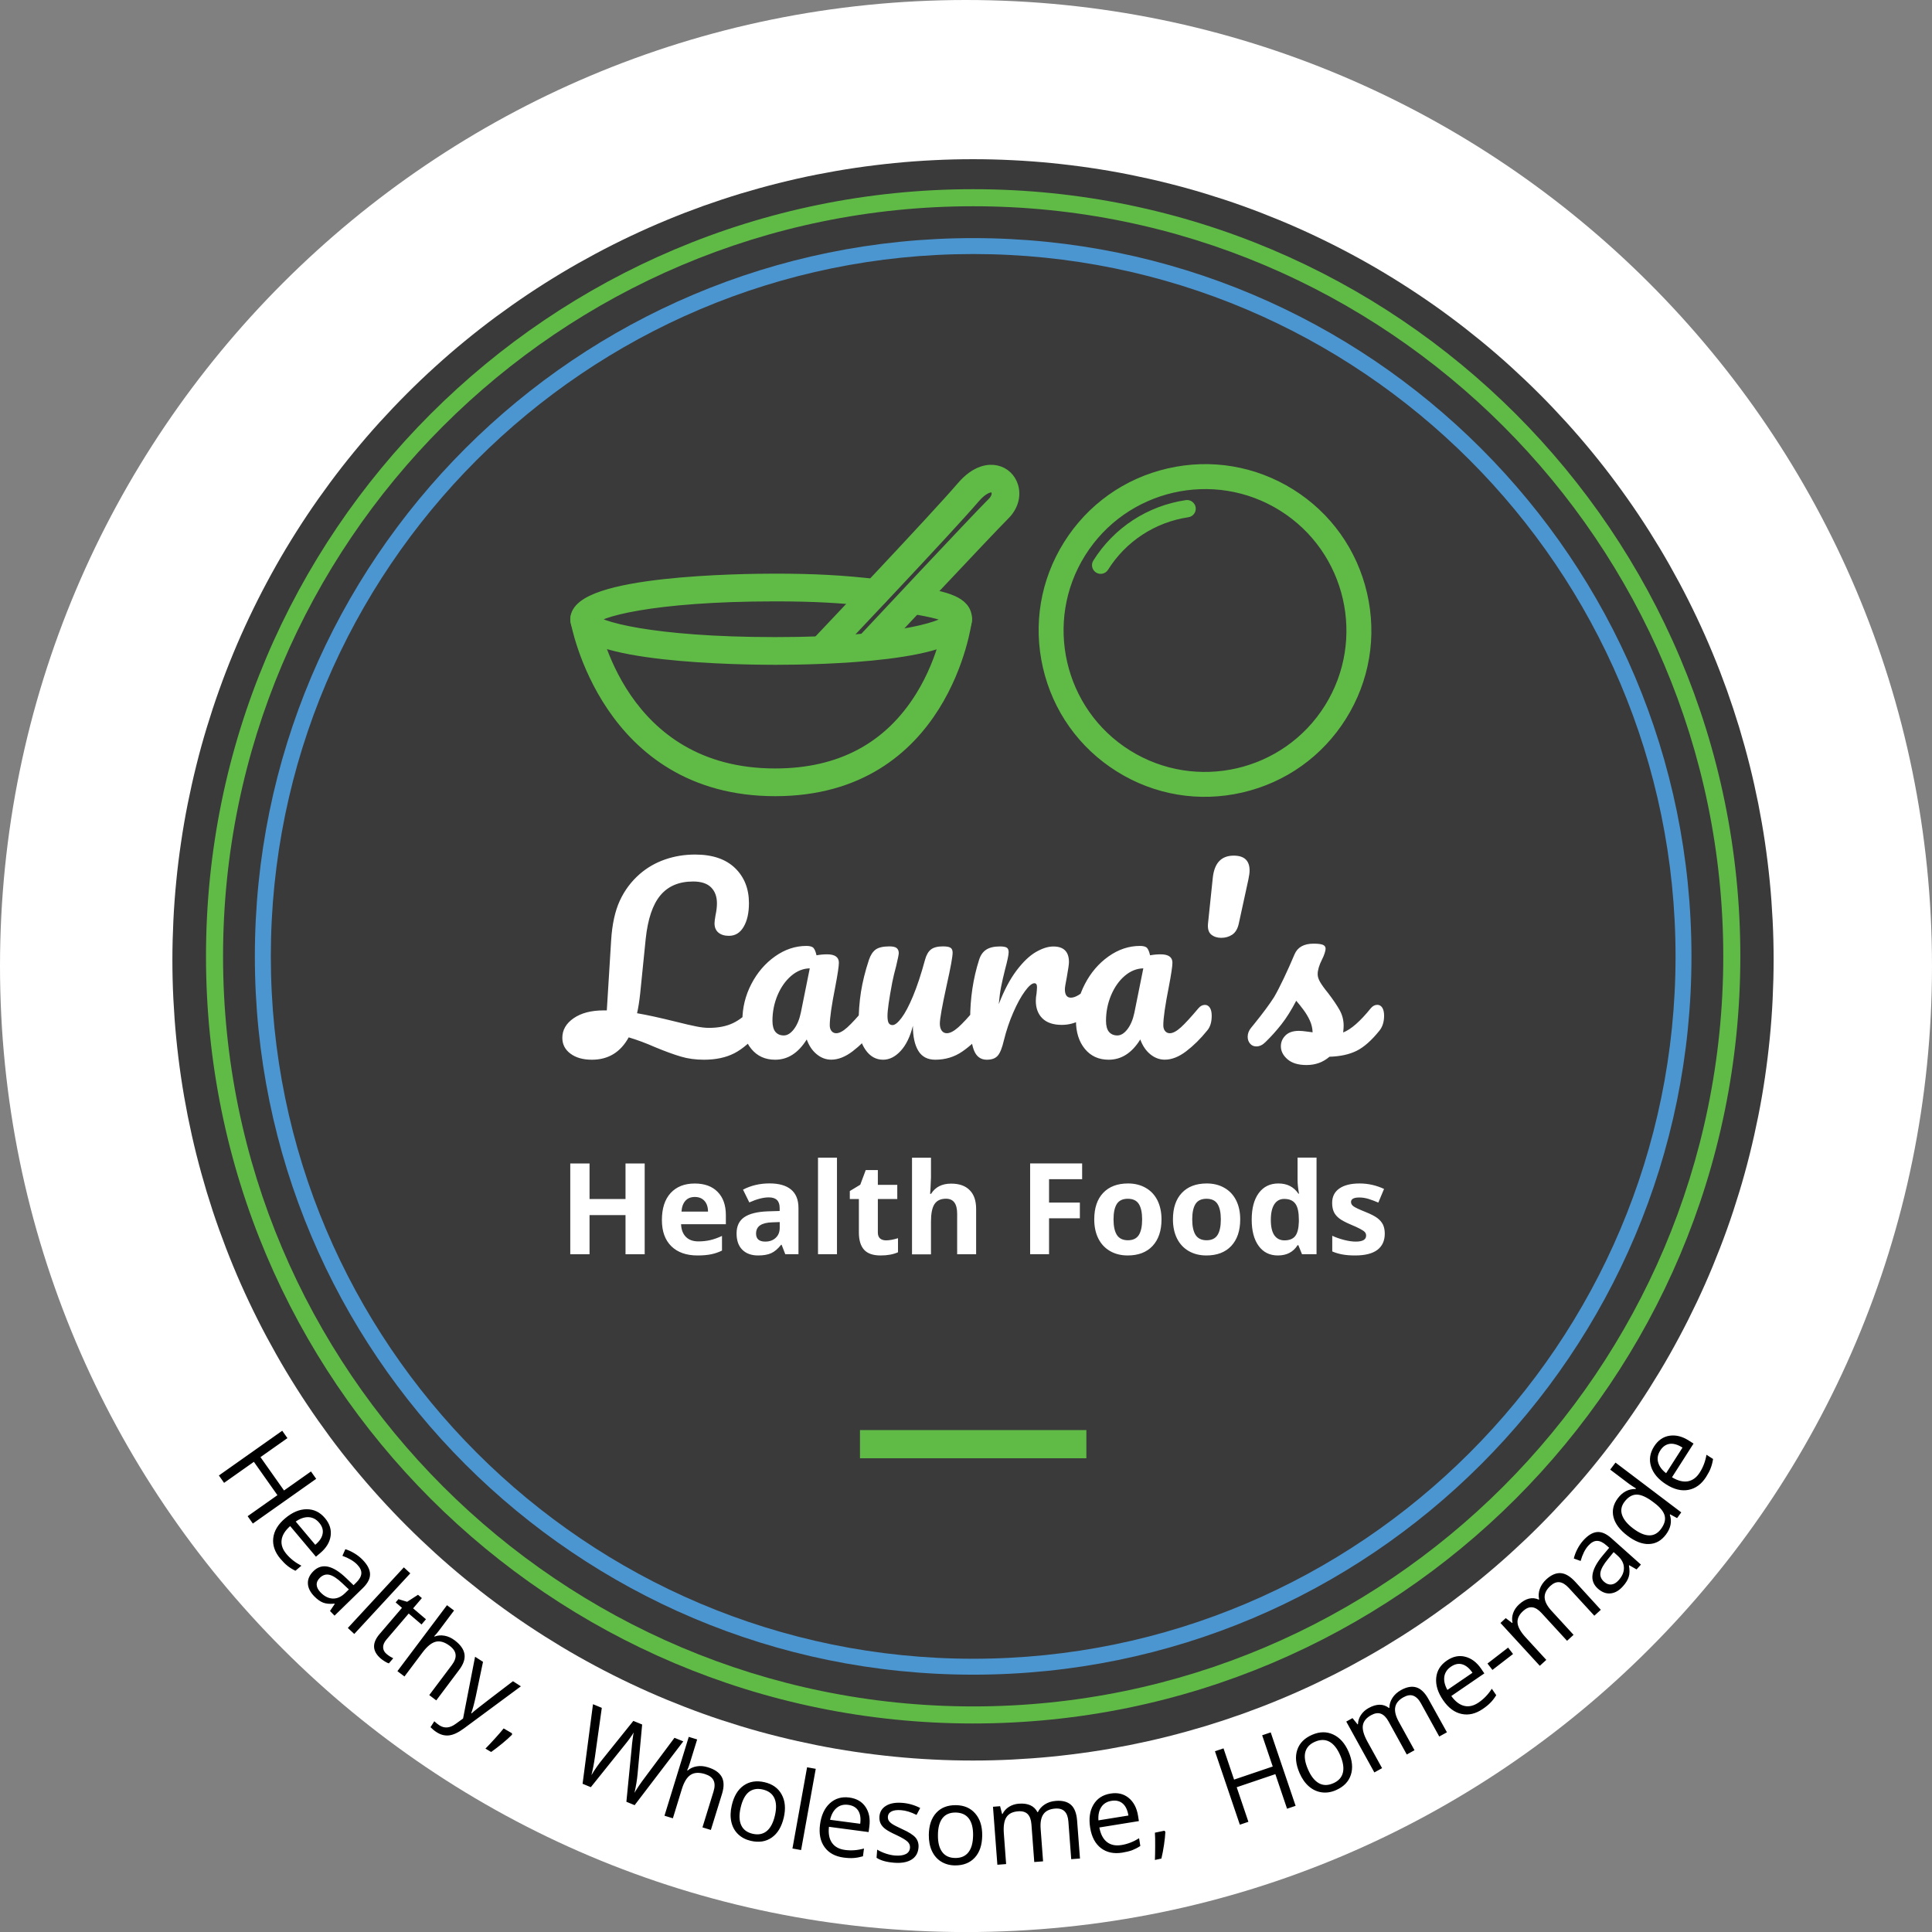
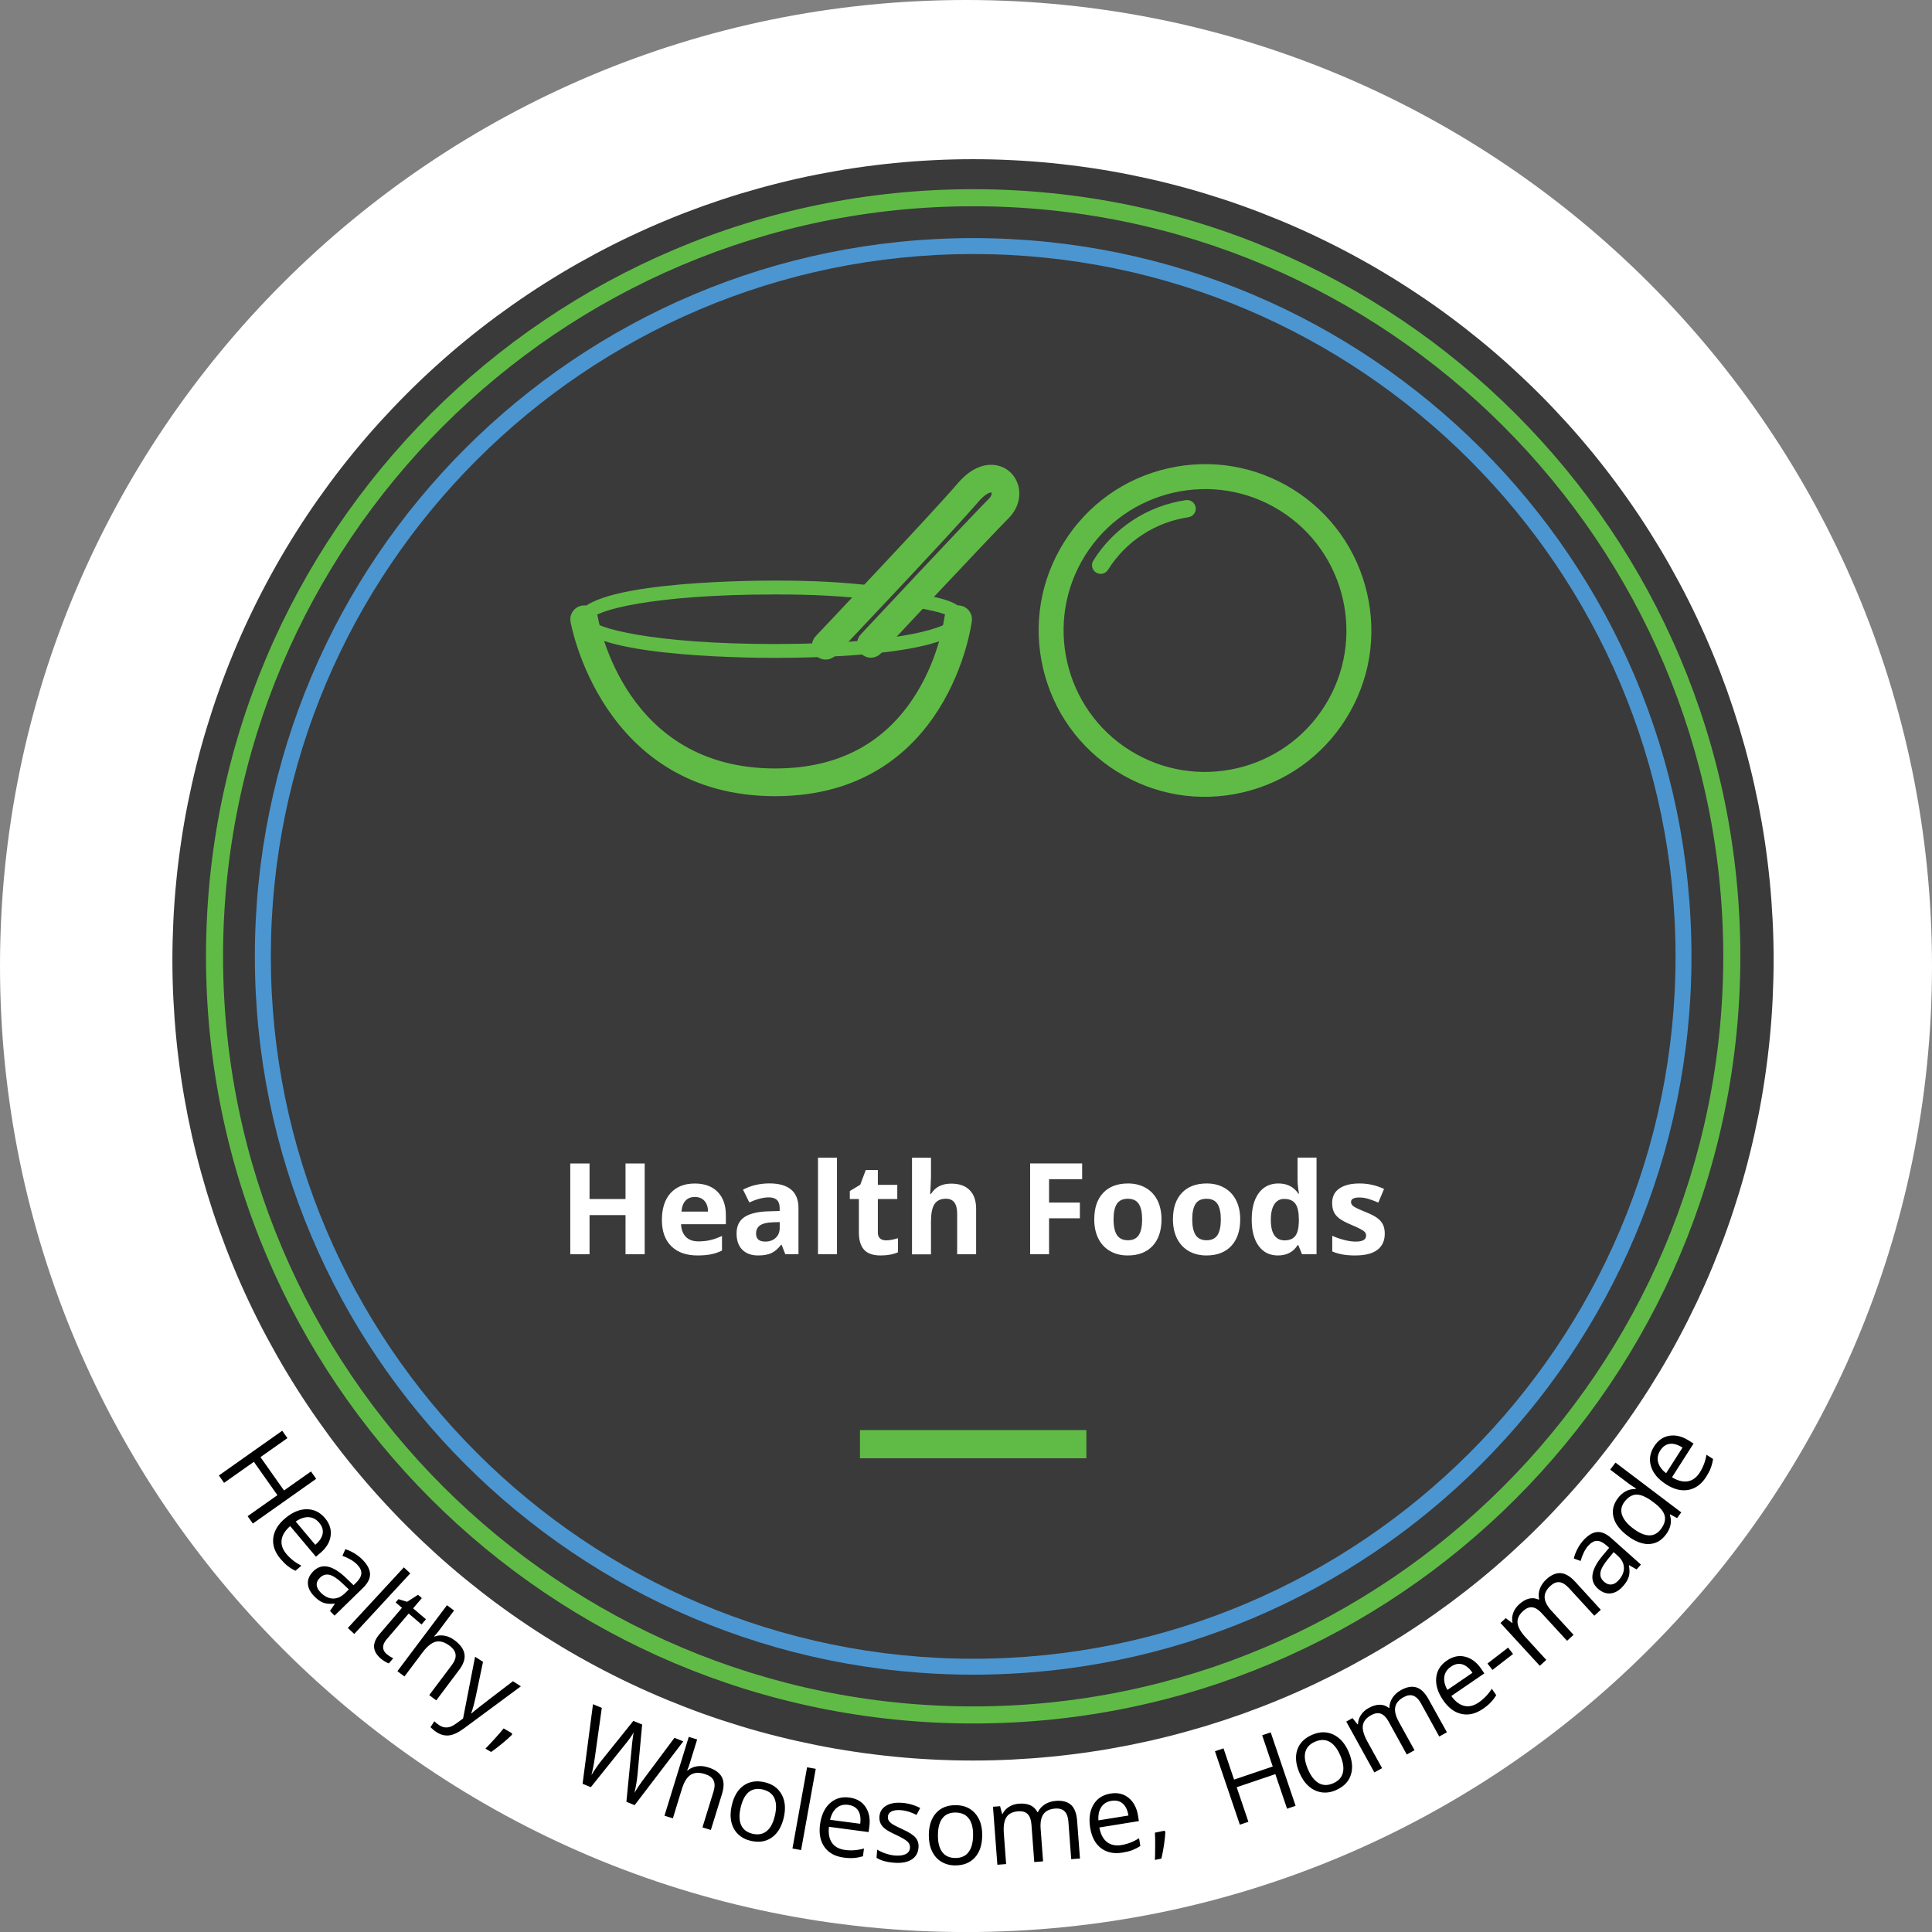
<svg xmlns="http://www.w3.org/2000/svg" xmlns:xlink="http://www.w3.org/1999/xlink" version="1.1" id="Layer_1" x="0px" y="0px" viewBox="0 0 374.87 374.87" style="enable-background:new 0 0 374.87 374.87;" xml:space="preserve">
  <rect x="0" y="0" width="374.87" height="374.87" fill="#808080" stroke="none" />
  <style type="text/css">
	.st0{clip-path:url(#SVGID_2_);fill:#FFFFFF;}
	.st1{clip-path:url(#SVGID_2_);fill:#3A3A3A;}
	.st2{clip-path:url(#SVGID_2_);fill:#4B96D1;}
	.st3{clip-path:url(#SVGID_2_);fill:#60BB46;}
	.st4{clip-path:url(#SVGID_2_);fill:none;stroke:#60BB46;stroke-width:2.688;}
	.st5{clip-path:url(#SVGID_2_);}
	.st6{clip-path:url(#SVGID_2_);fill:none;stroke:#60BB46;stroke-width:2.426;}
	.st7{clip-path:url(#SVGID_2_);fill:none;stroke:#60BB46;stroke-width:0.97;}
</style>
  <g>
    <defs>
      <rect id="SVGID_1_" width="374.87" height="374.87" />
    </defs>
    <clipPath id="SVGID_2_">
      <use xlink:href="#SVGID_1_" style="overflow:visible;" />
    </clipPath>
    <path class="st0" d="M374.87,187.44c0,103.52-83.92,187.44-187.44,187.44S0,290.95,0,187.44S83.92,0,187.44,0   S374.87,83.92,374.87,187.44" />
    <path class="st1" d="M33.45,186.24c0,2.54,0.06,5.08,0.19,7.62s0.31,5.07,0.56,7.61c0.25,2.53,0.56,5.05,0.93,7.57   c0.37,2.51,0.81,5.02,1.3,7.51c0.5,2.49,1.05,4.97,1.67,7.44c0.62,2.47,1.3,4.92,2.03,7.35c0.74,2.43,1.53,4.85,2.39,7.24   c0.86,2.4,1.77,4.77,2.74,7.12c0.97,2.35,2,4.67,3.09,6.97c1.09,2.3,2.23,4.57,3.43,6.81c1.2,2.24,2.45,4.45,3.76,6.64   c1.31,2.18,2.67,4.33,4.08,6.44c1.41,2.11,2.88,4.19,4.39,6.24c1.51,2.04,3.08,4.05,4.69,6.01s3.27,3.89,4.98,5.77   c1.71,1.88,3.46,3.73,5.26,5.52c1.8,1.8,3.64,3.55,5.52,5.26c1.88,1.71,3.81,3.37,5.77,4.98c1.97,1.61,3.97,3.18,6.01,4.69   c2.04,1.51,4.12,2.98,6.24,4.39c2.11,1.41,4.26,2.77,6.44,4.08c2.18,1.31,4.39,2.56,6.64,3.76c2.24,1.2,4.51,2.34,6.81,3.43   c2.3,1.09,4.62,2.12,6.97,3.09c2.35,0.97,4.72,1.89,7.11,2.75c2.39,0.86,4.81,1.65,7.24,2.39c2.43,0.74,4.88,1.42,7.35,2.03   c2.47,0.62,4.95,1.17,7.44,1.67c2.49,0.5,5,0.93,7.51,1.3c2.51,0.37,5.04,0.68,7.57,0.93c2.53,0.25,5.07,0.44,7.6,0.56   c2.54,0.13,5.08,0.19,7.62,0.19c2.54,0,5.08-0.06,7.63-0.19c2.54-0.13,5.07-0.31,7.6-0.56c2.53-0.25,5.05-0.56,7.57-0.93   c2.52-0.37,5.02-0.81,7.51-1.3c2.49-0.5,4.98-1.05,7.44-1.67c2.47-0.62,4.92-1.3,7.35-2.03c2.43-0.74,4.85-1.54,7.24-2.39   c2.39-0.86,4.77-1.77,7.12-2.75c2.35-0.97,4.67-2,6.97-3.09c2.3-1.09,4.57-2.23,6.81-3.43c2.24-1.2,4.45-2.45,6.64-3.76   c2.18-1.31,4.33-2.67,6.44-4.08c2.11-1.41,4.19-2.88,6.24-4.39c2.04-1.52,4.05-3.08,6.01-4.69c1.96-1.61,3.89-3.27,5.77-4.98   s3.73-3.46,5.52-5.26c1.8-1.8,3.55-3.64,5.26-5.52c1.71-1.88,3.37-3.81,4.98-5.77s3.18-3.97,4.69-6.01   c1.51-2.04,2.98-4.12,4.39-6.24c1.41-2.11,2.77-4.26,4.08-6.44c1.31-2.18,2.56-4.39,3.76-6.64c1.2-2.24,2.34-4.51,3.43-6.81   c1.09-2.3,2.12-4.62,3.09-6.97c0.97-2.35,1.89-4.72,2.75-7.12c0.86-2.39,1.65-4.81,2.39-7.24c0.74-2.43,1.42-4.88,2.03-7.35   c0.62-2.47,1.17-4.95,1.67-7.44c0.5-2.49,0.93-5,1.3-7.51c0.37-2.52,0.68-5.04,0.93-7.57c0.25-2.53,0.44-5.07,0.56-7.61   s0.19-5.08,0.19-7.62c0-2.54-0.06-5.08-0.19-7.62s-0.31-5.07-0.56-7.61c-0.25-2.53-0.56-5.05-0.93-7.57   c-0.37-2.51-0.81-5.02-1.3-7.51c-0.5-2.49-1.05-4.97-1.67-7.44c-0.62-2.47-1.3-4.92-2.03-7.35c-0.74-2.43-1.54-4.85-2.39-7.24   c-0.86-2.39-1.77-4.77-2.75-7.12c-0.97-2.35-2-4.67-3.09-6.97c-1.09-2.3-2.23-4.57-3.43-6.81c-1.2-2.24-2.45-4.45-3.76-6.64   c-1.31-2.18-2.67-4.33-4.08-6.44c-1.41-2.11-2.88-4.19-4.39-6.23c-1.51-2.04-3.08-4.05-4.69-6.01s-3.27-3.89-4.98-5.77   c-1.71-1.88-3.46-3.73-5.26-5.52c-1.8-1.8-3.64-3.55-5.52-5.26c-1.88-1.71-3.81-3.37-5.77-4.98c-1.97-1.61-3.97-3.18-6.01-4.69   c-2.04-1.52-4.12-2.98-6.24-4.39c-2.11-1.41-4.26-2.77-6.44-4.08c-2.18-1.31-4.39-2.56-6.64-3.76c-2.24-1.2-4.51-2.34-6.81-3.43   c-2.3-1.09-4.62-2.12-6.97-3.09c-2.35-0.97-4.72-1.89-7.12-2.75c-2.39-0.86-4.81-1.65-7.24-2.39c-2.43-0.74-4.88-1.42-7.35-2.03   c-2.47-0.62-4.95-1.17-7.44-1.67c-2.49-0.5-5-0.93-7.51-1.3c-2.51-0.37-5.04-0.68-7.57-0.93c-2.53-0.25-5.07-0.44-7.6-0.56   c-2.54-0.13-5.08-0.19-7.63-0.19c-2.54,0-5.08,0.06-7.62,0.19c-2.54,0.12-5.07,0.31-7.6,0.56c-2.53,0.25-5.05,0.56-7.57,0.93   c-2.52,0.37-5.02,0.81-7.51,1.3s-4.97,1.05-7.44,1.67c-2.47,0.62-4.92,1.3-7.35,2.03c-2.43,0.74-4.85,1.54-7.24,2.39   c-2.39,0.86-4.77,1.77-7.11,2.75c-2.35,0.97-4.67,2-6.97,3.09c-2.3,1.09-4.57,2.23-6.81,3.43c-2.24,1.2-4.46,2.45-6.64,3.76   c-2.18,1.31-4.33,2.67-6.44,4.08c-2.11,1.41-4.19,2.88-6.24,4.39c-2.04,1.51-4.05,3.08-6.01,4.69c-1.97,1.61-3.89,3.27-5.77,4.98   c-1.89,1.71-3.73,3.46-5.52,5.26c-1.8,1.8-3.55,3.64-5.26,5.52c-1.71,1.88-3.37,3.81-4.98,5.77s-3.18,3.97-4.69,6.01   c-1.51,2.04-2.98,4.12-4.39,6.23c-1.41,2.11-2.77,4.26-4.08,6.44c-1.31,2.18-2.56,4.39-3.76,6.64c-1.2,2.24-2.34,4.51-3.43,6.81   c-1.09,2.3-2.12,4.62-3.09,6.97c-0.97,2.35-1.89,4.72-2.74,7.12c-0.86,2.39-1.65,4.81-2.39,7.24c-0.74,2.43-1.42,4.88-2.03,7.35   c-0.62,2.47-1.17,4.95-1.67,7.44c-0.5,2.49-0.93,5-1.3,7.51c-0.37,2.52-0.69,5.04-0.93,7.57c-0.25,2.53-0.44,5.07-0.56,7.61   S33.45,183.69,33.45,186.24" />
    <path class="st2" d="M188.83,49.29c75.14,0,136.28,61.13,136.28,136.28s-61.13,136.28-136.28,136.28S52.55,260.71,52.55,185.56   S113.68,49.29,188.83,49.29 M188.83,324.94c76.98,0,139.37-62.4,139.37-139.37c0-76.97-62.4-139.37-139.37-139.37   S49.45,108.59,49.45,185.56C49.45,262.54,111.85,324.94,188.83,324.94" />
    <path class="st3" d="M188.83,40.02c80.25,0,145.54,65.29,145.54,145.54c0,80.25-65.29,145.54-145.54,145.54   S43.28,265.82,43.28,185.56C43.28,105.31,108.57,40.02,188.83,40.02 M188.83,334.41c82.21,0,148.85-66.64,148.85-148.85   c0-82.21-66.64-148.85-148.85-148.85S39.97,103.35,39.97,185.56C39.97,267.77,106.61,334.41,188.83,334.41" />
    <rect x="166.86" y="277.48" class="st3" width="43.93" height="5.47" />
-     <path class="st0" d="M253.52,206.65c-1.62,0-2.85-0.37-3.71-1.12c-0.86-0.75-1.28-1.59-1.28-2.52c0-0.81,0.3-1.51,0.89-2.1   c0.59-0.59,1.46-0.89,2.61-0.89c0.4,0,0.88,0.04,1.42,0.12c0.54,0.08,0.96,0.13,1.24,0.16c-0.03-0.81-0.21-1.57-0.54-2.29   c-0.33-0.71-0.74-1.41-1.24-2.08c-0.5-0.67-0.96-1.25-1.4-1.75c-0.96,1.84-1.92,3.36-2.87,4.57c-0.95,1.21-1.98,2.36-3.1,3.45   c-0.56,0.56-1.15,0.84-1.77,0.84c-0.5,0-0.9-0.18-1.21-0.54c-0.31-0.36-0.47-0.8-0.47-1.33c0-0.62,0.22-1.2,0.65-1.73l0.61-0.75   c1.71-2.11,3-3.86,3.87-5.23c0.53-0.9,1.15-2.11,1.87-3.62c0.72-1.51,1.42-3.07,2.1-4.69c0.59-1.37,1.82-2.05,3.69-2.05   c0.87,0,1.48,0.08,1.82,0.23c0.34,0.15,0.51,0.4,0.51,0.75c0,0.19-0.06,0.48-0.19,0.89c-0.13,0.4-0.3,0.81-0.51,1.21   c-0.56,1.12-0.84,2.07-0.84,2.85c0,0.47,0.16,0.98,0.49,1.54c0.33,0.56,0.83,1.26,1.52,2.1c1,1.31,1.75,2.42,2.26,3.34   c0.51,0.92,0.77,1.92,0.77,3.01c0,0.31-0.03,0.75-0.09,1.31c1.52-0.59,3.31-2.16,5.37-4.71c0.37-0.44,0.79-0.65,1.26-0.65   c0.4,0,0.72,0.19,0.96,0.56c0.23,0.37,0.35,0.89,0.35,1.54c0,1.18-0.3,2.15-0.89,2.89c-1.55,1.93-3.04,3.24-4.46,3.94   c-1.42,0.7-3.17,1.08-5.25,1.14C256.71,206.12,255.23,206.65,253.52,206.65 M236.96,181.97c-0.78,0-1.42-0.21-1.94-0.63   c-0.51-0.42-0.72-1.13-0.63-2.12l0.93-8.91c0.31-2.86,1.66-4.29,4.06-4.29c2.05,0,3.08,0.96,3.08,2.89c0,0.44-0.08,1.01-0.23,1.73   l-1.87,8.59c-0.22,0.99-0.64,1.7-1.26,2.12C238.48,181.76,237.77,181.97,236.96,181.97 M216.8,200.91c0.68,0,1.34-0.4,1.96-1.21   c0.62-0.81,1.07-1.88,1.35-3.22l1.73-8.59c-1.31,0.03-2.51,0.52-3.62,1.47c-1.11,0.95-1.98,2.2-2.64,3.76   c-0.65,1.56-0.98,3.21-0.98,4.95c0,0.96,0.19,1.68,0.58,2.15C215.58,200.68,216.12,200.91,216.8,200.91 M215.12,205.62   c-1.93,0-3.47-0.7-4.62-2.1c-1.15-1.4-1.73-3.24-1.73-5.51c0-2.49,0.57-4.85,1.73-7.07c1.15-2.22,2.68-4.01,4.6-5.37   c1.91-1.35,3.94-2.03,6.09-2.03c0.68,0,1.14,0.13,1.38,0.4c0.23,0.26,0.43,0.74,0.58,1.42c0.65-0.12,1.34-0.19,2.05-0.19   c1.52,0,2.29,0.54,2.29,1.63c0,0.65-0.23,2.21-0.7,4.67c-0.71,3.58-1.07,6.07-1.07,7.47c0,0.47,0.12,0.84,0.35,1.12   s0.54,0.42,0.91,0.42c0.59,0,1.31-0.38,2.15-1.14c0.84-0.76,1.97-2,3.41-3.71c0.37-0.44,0.79-0.65,1.26-0.65   c0.4,0,0.72,0.19,0.96,0.56c0.23,0.37,0.35,0.89,0.35,1.54c0,1.24-0.29,2.21-0.89,2.89c-1.28,1.59-2.63,2.92-4.06,4.01   c-1.43,1.09-2.82,1.63-4.15,1.63c-1.03,0-1.97-0.35-2.82-1.05c-0.86-0.7-1.5-1.66-1.94-2.87   C219.62,204.32,217.58,205.62,215.12,205.62 M191.46,205.62c-1.18,0-2.02-0.62-2.5-1.87c-0.48-1.25-0.72-3.24-0.72-5.97   c0-4.04,0.57-7.89,1.73-11.53c0.28-0.9,0.74-1.56,1.38-1.98c0.64-0.42,1.53-0.63,2.68-0.63c0.62,0,1.06,0.08,1.31,0.23   c0.25,0.16,0.37,0.45,0.37,0.89c0,0.5-0.23,1.62-0.7,3.36c-0.31,1.24-0.56,2.33-0.75,3.27c-0.19,0.93-0.34,2.08-0.47,3.45   c1.03-2.67,2.18-4.85,3.45-6.53c1.27-1.68,2.53-2.88,3.76-3.59c1.23-0.71,2.36-1.07,3.38-1.07c2.02,0,3.03,1.01,3.03,3.03   c0,0.4-0.14,1.38-0.42,2.94c-0.25,1.24-0.37,2.02-0.37,2.33c0,1.09,0.39,1.63,1.17,1.63c0.87,0,1.99-0.68,3.36-2.05   c0.4-0.4,0.82-0.61,1.26-0.61c0.4,0,0.72,0.18,0.96,0.54c0.23,0.36,0.35,0.83,0.35,1.42c0,1.15-0.31,2.05-0.93,2.71   c-0.87,0.9-1.89,1.67-3.06,2.31c-1.17,0.64-2.4,0.96-3.71,0.96c-1.65,0-2.9-0.42-3.76-1.26c-0.85-0.84-1.28-1.98-1.28-3.41   c0-0.47,0.05-0.93,0.14-1.4c0.06-0.62,0.09-1.04,0.09-1.26c0-0.5-0.17-0.75-0.51-0.75c-0.47,0-1.08,0.52-1.84,1.56   c-0.76,1.04-1.52,2.42-2.26,4.13c-0.75,1.71-1.35,3.51-1.82,5.41c-0.34,1.46-0.74,2.45-1.19,2.96   C193.13,205.37,192.43,205.62,191.46,205.62 M171.35,205.62c-1.4,0-2.54-0.65-3.43-1.94c-0.89-1.29-1.33-2.9-1.33-4.83   c0-2.33,0.16-4.47,0.47-6.42c0.31-1.94,0.82-4,1.54-6.18c0.31-0.93,0.75-1.6,1.31-2.01c0.56-0.4,1.45-0.61,2.66-0.61   c0.68,0,1.16,0.11,1.42,0.33c0.26,0.22,0.4,0.54,0.4,0.98c0,0.25-0.17,1.09-0.51,2.52c-0.31,1.15-0.56,2.19-0.75,3.13   c-0.62,3.27-0.93,5.44-0.93,6.53c0,0.65,0.08,1.11,0.23,1.38c0.16,0.26,0.4,0.4,0.75,0.4c0.47,0,1.05-0.47,1.75-1.4   s1.45-2.35,2.24-4.25c0.79-1.9,1.56-4.23,2.31-7c0.25-0.93,0.63-1.6,1.14-2.01c0.51-0.4,1.28-0.61,2.31-0.61   c0.72,0,1.21,0.08,1.49,0.26c0.28,0.17,0.42,0.49,0.42,0.96c0,0.78-0.39,2.91-1.17,6.39c-0.87,3.98-1.31,6.44-1.31,7.37   c0,0.59,0.13,1.05,0.37,1.38c0.25,0.33,0.58,0.49,0.98,0.49c0.62,0,1.36-0.38,2.22-1.14c0.86-0.76,2-2,3.43-3.71   c0.37-0.44,0.79-0.65,1.26-0.65c0.4,0,0.72,0.19,0.96,0.56c0.23,0.37,0.35,0.89,0.35,1.54c0,1.24-0.29,2.21-0.89,2.89   c-1.34,1.65-2.78,3-4.32,4.06c-1.54,1.06-3.29,1.59-5.25,1.59c-1.49,0-2.59-0.57-3.29-1.73c-0.7-1.15-1.05-2.77-1.05-4.85   c-0.53,2.11-1.32,3.74-2.38,4.88C173.7,205.06,172.56,205.62,171.35,205.62 M152.08,200.91c0.68,0,1.34-0.4,1.96-1.21   c0.62-0.81,1.07-1.88,1.35-3.22l1.73-8.59c-1.31,0.03-2.51,0.52-3.62,1.47c-1.1,0.95-1.98,2.2-2.64,3.76   c-0.65,1.56-0.98,3.21-0.98,4.95c0,0.96,0.2,1.68,0.58,2.15C150.86,200.68,151.39,200.91,152.08,200.91 M150.4,205.62   c-1.93,0-3.47-0.7-4.62-2.1c-1.15-1.4-1.73-3.24-1.73-5.51c0-2.49,0.58-4.85,1.73-7.07c1.15-2.22,2.68-4.01,4.6-5.37   c1.91-1.35,3.94-2.03,6.09-2.03c0.68,0,1.14,0.13,1.38,0.4c0.23,0.26,0.43,0.74,0.58,1.42c0.65-0.12,1.34-0.19,2.05-0.19   c1.52,0,2.29,0.54,2.29,1.63c0,0.65-0.23,2.21-0.7,4.67c-0.71,3.58-1.07,6.07-1.07,7.47c0,0.47,0.12,0.84,0.35,1.12   c0.23,0.28,0.54,0.42,0.91,0.42c0.59,0,1.31-0.38,2.15-1.14c0.84-0.76,1.98-2,3.41-3.71c0.37-0.44,0.79-0.65,1.26-0.65   c0.4,0,0.72,0.19,0.96,0.56c0.23,0.37,0.35,0.89,0.35,1.54c0,1.24-0.29,2.21-0.89,2.89c-1.28,1.59-2.63,2.92-4.06,4.01   c-1.43,1.09-2.82,1.63-4.15,1.63c-1.03,0-1.97-0.35-2.82-1.05c-0.86-0.7-1.5-1.66-1.94-2.87   C154.89,204.32,152.86,205.62,150.4,205.62 M147.13,194.98c0.4,0,0.72,0.19,0.96,0.56c0.23,0.37,0.35,0.89,0.35,1.54   c0,1.21-0.3,2.18-0.89,2.89c-1.74,2.08-3.43,3.55-5.06,4.39c-1.63,0.84-3.6,1.26-5.9,1.26c-1.62,0-3.11-0.2-4.48-0.61   c-1.37-0.4-3.03-1.01-4.99-1.82c-1.77-0.78-3.48-1.42-5.13-1.91c-1.59,2.89-3.97,4.34-7.14,4.34c-1.74,0-3.13-0.4-4.18-1.19   s-1.56-1.81-1.56-3.06c0-1.52,0.73-2.79,2.19-3.8c1.46-1.01,3.41-1.52,5.83-1.52h0.61l0.84-13.58c0.19-3.11,0.75-5.68,1.68-7.7   c0.93-2.02,2.23-3.75,3.87-5.18c1.43-1.24,3.06-2.18,4.9-2.82c1.84-0.64,3.78-0.96,5.83-0.96c3.36,0,5.94,0.87,7.75,2.61   c1.8,1.74,2.71,4.01,2.71,6.81c0,1.9-0.34,3.43-1.03,4.6c-0.68,1.17-1.63,1.75-2.85,1.75c-0.87,0-1.55-0.21-2.05-0.63   s-0.75-1.02-0.75-1.8c0-0.28,0.06-0.79,0.19-1.54c0.19-0.87,0.28-1.65,0.28-2.33c0-1.31-0.38-2.34-1.14-3.1   c-0.76-0.76-1.92-1.14-3.48-1.14c-2.74,0-4.85,0.89-6.35,2.68s-2.44,4.6-2.85,8.42l-1.07,10.59c-0.16,1.49-0.36,2.78-0.61,3.87   c1.99,0.34,4.48,0.89,7.47,1.63c1.74,0.44,3.08,0.75,4.01,0.93c0.93,0.19,1.76,0.28,2.47,0.28c1.8,0,3.35-0.3,4.64-0.91   c1.29-0.61,2.51-1.58,3.66-2.92C146.24,195.2,146.66,194.98,147.13,194.98" />
    <path class="st0" d="M268.69,239.36c0,1.38-0.48,2.43-1.44,3.16c-0.96,0.72-2.4,1.08-4.31,1.08c-0.98,0-1.82-0.07-2.5-0.2   c-0.69-0.13-1.34-0.32-1.94-0.58v-3.04c0.68,0.32,1.45,0.59,2.31,0.81c0.86,0.22,1.61,0.32,2.26,0.32c1.33,0,2-0.39,2-1.16   c0-0.29-0.09-0.52-0.27-0.71c-0.17-0.18-0.48-0.38-0.91-0.61c-0.43-0.23-1.01-0.5-1.74-0.8c-1.04-0.44-1.8-0.84-2.28-1.21   c-0.48-0.37-0.84-0.79-1.06-1.27c-0.22-0.48-0.33-1.06-0.33-1.76c0-1.2,0.46-2.13,1.39-2.78c0.93-0.65,2.24-0.98,3.95-0.98   c1.62,0,3.2,0.35,4.73,1.06l-1.11,2.65c-0.67-0.29-1.3-0.52-1.89-0.71c-0.59-0.18-1.18-0.28-1.79-0.28c-1.08,0-1.62,0.29-1.62,0.88   c0,0.33,0.17,0.62,0.52,0.86c0.35,0.24,1.11,0.6,2.29,1.07c1.05,0.42,1.82,0.82,2.31,1.19c0.49,0.37,0.85,0.8,1.09,1.28   C268.57,238.12,268.69,238.69,268.69,239.36 M249.23,240.67c0.94,0,1.63-0.27,2.07-0.82c0.44-0.54,0.68-1.47,0.72-2.78v-0.4   c0-1.45-0.22-2.48-0.67-3.1c-0.45-0.63-1.17-0.94-2.18-0.94c-0.82,0-1.46,0.35-1.91,1.04c-0.45,0.7-0.68,1.71-0.68,3.03   c0,1.33,0.23,2.32,0.68,2.98C247.73,240.34,248.38,240.67,249.23,240.67 M247.95,243.6c-1.58,0-2.83-0.61-3.73-1.85   c-0.9-1.23-1.35-2.93-1.35-5.1c0-2.21,0.46-3.93,1.38-5.17c0.92-1.23,2.18-1.85,3.8-1.85c1.7,0,2.99,0.66,3.88,1.98h0.12   c-0.18-1-0.28-1.9-0.28-2.69v-4.31h3.68v18.75h-2.82l-0.71-1.75h-0.15C250.93,242.94,249.66,243.6,247.95,243.6 M240.64,236.6   c0,2.19-0.58,3.91-1.73,5.15c-1.16,1.24-2.77,1.85-4.83,1.85c-1.29,0-2.43-0.28-3.42-0.85c-0.99-0.57-1.75-1.38-2.28-2.44   c-0.53-1.06-0.79-2.3-0.79-3.71c0-2.2,0.57-3.91,1.72-5.13c1.15-1.22,2.76-1.84,4.84-1.84c1.29,0,2.43,0.28,3.42,0.85   c0.99,0.56,1.75,1.37,2.28,2.42C240.38,233.96,240.64,235.19,240.64,236.6 M231.33,236.6c0,1.33,0.22,2.34,0.65,3.02   c0.44,0.68,1.15,1.03,2.14,1.03c0.98,0,1.69-0.34,2.12-1.02c0.43-0.68,0.64-1.69,0.64-3.03c0-1.33-0.22-2.33-0.65-3   c-0.43-0.67-1.14-1-2.13-1c-0.98,0-1.69,0.33-2.12,0.99C231.55,234.26,231.33,235.26,231.33,236.6 M225.37,236.6   c0,2.19-0.58,3.91-1.73,5.15c-1.16,1.24-2.77,1.85-4.83,1.85c-1.29,0-2.43-0.28-3.42-0.85c-0.99-0.57-1.75-1.38-2.28-2.44   c-0.53-1.06-0.79-2.3-0.79-3.71c0-2.2,0.57-3.91,1.72-5.13c1.15-1.22,2.76-1.84,4.84-1.84c1.29,0,2.43,0.28,3.42,0.85   c0.99,0.56,1.75,1.37,2.28,2.42C225.1,233.96,225.37,235.19,225.37,236.6 M216.06,236.6c0,1.33,0.22,2.34,0.65,3.02   c0.44,0.68,1.15,1.03,2.14,1.03c0.98,0,1.69-0.34,2.12-1.02c0.43-0.68,0.64-1.69,0.64-3.03c0-1.33-0.22-2.33-0.65-3   c-0.43-0.67-1.14-1-2.13-1c-0.98,0-1.69,0.33-2.12,0.99C216.28,234.26,216.06,235.26,216.06,236.6 M203.55,236.4v6.96h-3.67v-17.62   h10.09v3.06h-6.42v4.54h5.98v3.05H203.55z M189.4,234.58v8.79h-3.68v-7.86c0-1.95-0.72-2.92-2.17-2.92c-1.03,0-1.77,0.35-2.23,1.05   c-0.46,0.7-0.68,1.83-0.68,3.4v6.34h-3.68v-18.75h3.68v3.82c0,0.3-0.03,1-0.09,2.1l-0.08,1.09h0.19c0.82-1.32,2.12-1.98,3.9-1.98   c1.58,0,2.78,0.43,3.6,1.28C188.99,231.77,189.4,232.99,189.4,234.58 M171.93,240.67c0.64,0,1.41-0.14,2.31-0.42v2.73   c-0.91,0.41-2.04,0.62-3.37,0.62c-1.47,0-2.54-0.37-3.21-1.11c-0.67-0.74-1.01-1.86-1.01-3.34v-6.5h-1.76v-1.55l2.03-1.23   l1.06-2.84h2.35v2.87h3.77v2.75h-3.77v6.5c0,0.52,0.15,0.91,0.44,1.16C171.06,240.55,171.45,240.67,171.93,240.67 M162.4,243.36   h-3.68v-18.74h3.68V243.36z M151.29,238.23v-1.11l-1.42,0.05c-1.07,0.03-1.86,0.23-2.38,0.58c-0.52,0.35-0.79,0.89-0.79,1.61   c0,1.03,0.6,1.55,1.78,1.55c0.85,0,1.53-0.25,2.04-0.74C151.04,239.69,151.29,239.04,151.29,238.23 M154.94,243.36h-2.57   l-0.71-1.83h-0.1c-0.62,0.78-1.25,1.32-1.91,1.62c-0.65,0.3-1.51,0.45-2.56,0.45c-1.29,0-2.31-0.37-3.06-1.11   c-0.74-0.74-1.11-1.79-1.11-3.16c0-1.43,0.5-2.48,1.5-3.16c1-0.68,2.51-1.05,4.52-1.13l2.34-0.07v-0.59c0-1.37-0.7-2.05-2.1-2.05   c-1.08,0-2.34,0.33-3.79,0.98l-1.22-2.48c1.55-0.81,3.27-1.21,5.15-1.21c1.81,0,3.2,0.39,4.16,1.18c0.96,0.79,1.45,1.99,1.45,3.59   V243.36z M135.34,243.6c-2.17,0-3.86-0.6-5.08-1.79c-1.22-1.2-1.83-2.89-1.83-5.08c0-2.26,0.56-4,1.69-5.24   c1.13-1.23,2.69-1.85,4.68-1.85c1.9,0,3.39,0.54,4.45,1.63c1.06,1.08,1.59,2.58,1.59,4.49v1.78h-8.69   c0.04,1.04,0.35,1.86,0.93,2.45c0.58,0.59,1.39,0.88,2.44,0.88c0.81,0,1.57-0.08,2.3-0.25c0.72-0.17,1.48-0.44,2.27-0.81v2.84   c-0.64,0.32-1.33,0.56-2.06,0.71C137.29,243.52,136.4,243.6,135.34,243.6 M134.82,232.25c-0.78,0-1.39,0.25-1.83,0.74   c-0.44,0.49-0.7,1.19-0.76,2.1h5.15c-0.01-0.91-0.25-1.61-0.71-2.1C136.22,232.5,135.61,232.25,134.82,232.25 M125.09,225.75v17.62   h-3.72v-7.6h-6.98v7.6h-3.74v-17.62h3.74v6.9h6.98v-6.9H125.09z" />
    <path class="st3" d="M150.41,127.65c-6.41,0-38.41-0.36-38.41-7.5c0-7.14,31.99-7.5,38.41-7.5c7.56,0,13.24,0.31,19.59,1.06   c0.74,0.09,1.26,0.76,1.18,1.49c-0.09,0.74-0.77,1.26-1.49,1.18c-6.24-0.74-11.82-1.04-19.27-1.04c-24.06,0-35.14,3.16-35.72,4.85   c0.59,1.61,11.67,4.77,35.72,4.77c25.38,0,33.91-3.53,34.15-4.82c0-0.98-4.04-1.79-7.55-2.38c-0.73-0.12-1.22-0.82-1.1-1.55   c0.13-0.73,0.83-1.22,1.55-1.1c6.09,1.03,9.79,1.89,9.79,5.04C187.25,127.11,159.05,127.65,150.41,127.65" />
-     <path class="st4" d="M150.41,127.65c-6.41,0-38.41-0.36-38.41-7.5c0-7.14,31.99-7.5,38.41-7.5c7.56,0,13.24,0.31,19.59,1.06   c0.74,0.09,1.26,0.76,1.18,1.49c-0.09,0.74-0.77,1.26-1.49,1.18c-6.24-0.74-11.82-1.04-19.27-1.04c-24.06,0-35.14,3.16-35.72,4.85   c0.59,1.61,11.67,4.77,35.72,4.77c25.38,0,33.91-3.53,34.15-4.82c0-0.98-4.04-1.79-7.55-2.38c-0.73-0.12-1.22-0.82-1.1-1.55   c0.13-0.73,0.83-1.22,1.55-1.1c6.09,1.03,9.79,1.89,9.79,5.04C187.25,127.11,159.05,127.65,150.41,127.65z" />
    <path class="st3" d="M150.41,153.14c-32.55,0-38.33-32.44-38.39-32.76c-0.12-0.73,0.37-1.42,1.1-1.55c0.74-0.13,1.43,0.37,1.55,1.1   c0.21,1.25,5.49,30.52,35.74,30.52c12.69,0,22.28-5.11,28.52-15.18c4.69-7.57,5.63-15.19,5.64-15.27c0.09-0.74,0.76-1.26,1.49-1.18   c0.74,0.09,1.26,0.75,1.18,1.49C187.2,120.64,183.01,153.14,150.41,153.14" />
    <path class="st4" d="M150.41,153.14c-32.55,0-38.33-32.44-38.39-32.76c-0.12-0.73,0.37-1.42,1.1-1.55c0.74-0.13,1.43,0.37,1.55,1.1   c0.21,1.25,5.49,30.52,35.74,30.52c12.69,0,22.28-5.11,28.52-15.18c4.69-7.57,5.63-15.19,5.64-15.27c0.09-0.74,0.76-1.26,1.49-1.18   c0.74,0.09,1.26,0.75,1.18,1.49C187.2,120.64,183.01,153.14,150.41,153.14z" />
    <path class="st3" d="M160.22,126.64c-0.33,0-0.67-0.12-0.93-0.37c-0.54-0.51-0.56-1.36-0.05-1.9c0.23-0.24,22.56-23.79,27.61-29.71   c2.76-3.23,5.17-3.29,6.36-3.04c1.47,0.31,2.6,1.38,3.04,2.85c0.52,1.75-0.05,3.68-1.51,5.14c-3.52,3.52-24.57,26.01-24.78,26.24   c-0.51,0.54-1.36,0.57-1.9,0.06c-0.54-0.51-0.57-1.36-0.06-1.9c0.87-0.93,21.29-22.76,24.84-26.3c0.76-0.76,1.07-1.69,0.84-2.48   c-0.15-0.52-0.53-0.88-1.02-0.99c-1.01-0.21-2.42,0.59-3.76,2.15c-5.1,5.97-26.79,28.84-27.71,29.81   C160.93,126.5,160.58,126.64,160.22,126.64" />
    <path class="st4" d="M160.22,126.64c-0.33,0-0.67-0.12-0.93-0.37c-0.54-0.51-0.56-1.36-0.05-1.9c0.23-0.24,22.56-23.79,27.61-29.71   c2.76-3.23,5.17-3.29,6.36-3.04c1.47,0.31,2.6,1.38,3.04,2.85c0.52,1.75-0.05,3.68-1.51,5.14c-3.52,3.52-24.57,26.01-24.78,26.24   c-0.51,0.54-1.36,0.57-1.9,0.06c-0.54-0.51-0.57-1.36-0.06-1.9c0.87-0.93,21.29-22.76,24.84-26.3c0.76-0.76,1.07-1.69,0.84-2.48   c-0.15-0.52-0.53-0.88-1.02-0.99c-1.01-0.21-2.42,0.59-3.76,2.15c-5.1,5.97-26.79,28.84-27.71,29.81   C160.93,126.5,160.58,126.64,160.22,126.64z" />
    <path class="st5" d="M322.15,281.43c-0.49,0.76-0.63,1.53-0.42,2.3c0.21,0.77,0.72,1.48,1.55,2.12l3.18-4.97   c-0.91-0.58-1.73-0.82-2.47-0.73C323.24,280.26,322.63,280.68,322.15,281.43 M331.04,286.57c-0.9,1.41-2.03,2.24-3.41,2.51   c-1.37,0.27-2.82-0.09-4.34-1.06c-1.53-0.98-2.51-2.13-2.93-3.46c-0.42-1.33-0.22-2.63,0.59-3.91c0.76-1.19,1.76-1.88,2.98-2.07   c1.23-0.19,2.48,0.12,3.76,0.94l0.91,0.58l-4.18,6.54c1.13,0.68,2.16,0.94,3.08,0.78c0.92-0.17,1.69-0.73,2.31-1.71   c0.65-1.02,1.09-2.17,1.3-3.44l1.28,0.82c-0.1,0.65-0.25,1.23-0.45,1.74C331.76,285.35,331.45,285.92,331.04,286.57 M322.24,296.73   c0.7-0.93,0.96-1.79,0.77-2.6c-0.19-0.8-0.85-1.63-1.97-2.48l-0.29-0.22c-1.27-0.96-2.35-1.44-3.21-1.43   c-0.86,0.01-1.65,0.48-2.35,1.41c-0.6,0.8-0.76,1.64-0.46,2.54c0.3,0.89,1.02,1.77,2.15,2.62c1.15,0.87,2.18,1.32,3.08,1.34   C320.86,297.94,321.62,297.54,322.24,296.73 M325.41,294.56l-1.35-0.73l-0.06,0.07c0.44,1.32,0.18,2.61-0.76,3.86   c-0.89,1.18-1.98,1.79-3.29,1.83c-1.3,0.05-2.69-0.49-4.17-1.61c-1.48-1.12-2.39-2.32-2.71-3.6c-0.32-1.28-0.04-2.5,0.84-3.67   c0.92-1.22,2.07-1.82,3.45-1.8l0.08-0.11l-0.69-0.43l-0.66-0.45l-3.66-2.77l1.03-1.36l12.76,9.66L325.41,294.56z M314.08,306.6   c0.71-0.8,1.05-1.61,1.01-2.45c-0.03-0.84-0.44-1.61-1.23-2.31l-0.76-0.68l-1.08,1.32c-0.87,1.05-1.36,1.92-1.48,2.61   c-0.12,0.7,0.12,1.31,0.71,1.83c0.46,0.41,0.93,0.58,1.43,0.52C313.17,307.39,313.64,307.1,314.08,306.6 M318.39,303.58l-0.84,0.94   l-1.43-0.82l-0.05,0.06c0.15,0.89,0.14,1.63-0.05,2.21c-0.18,0.58-0.55,1.19-1.11,1.81c-0.74,0.84-1.54,1.3-2.4,1.39   c-0.85,0.09-1.68-0.22-2.47-0.92c-1.7-1.52-1.38-3.67,0.96-6.46l1.23-1.47l-0.52-0.46c-0.66-0.59-1.28-0.88-1.85-0.88   c-0.57,0-1.13,0.32-1.69,0.94c-0.63,0.7-1.12,1.69-1.48,2.96l-1.32-0.48c0.14-0.61,0.37-1.22,0.69-1.83   c0.31-0.61,0.69-1.16,1.13-1.66c0.9-1,1.78-1.55,2.66-1.64c0.88-0.09,1.81,0.31,2.79,1.18L318.39,303.58z M310.61,312.35   l-1.26,1.15l-4.96-5.4c-0.61-0.66-1.21-1.03-1.79-1.1c-0.59-0.07-1.18,0.17-1.77,0.71c-0.78,0.72-1.16,1.48-1.12,2.27   c0.04,0.79,0.49,1.66,1.35,2.59l4.26,4.64l-1.26,1.16l-4.96-5.4c-0.61-0.66-1.2-1.03-1.79-1.1c-0.59-0.07-1.18,0.17-1.78,0.72   c-0.79,0.72-1.15,1.49-1.08,2.3c0.07,0.81,0.6,1.75,1.58,2.82l4,4.36l-1.26,1.15l-7.63-8.31l1.02-0.94l1.25,0.95l0.06-0.06   c-0.13-0.62-0.09-1.25,0.13-1.87c0.22-0.63,0.6-1.18,1.14-1.68c1.3-1.19,2.58-1.5,3.84-0.93l0.06-0.06   c-0.15-0.66-0.11-1.33,0.13-2.01c0.24-0.69,0.66-1.3,1.26-1.86c0.94-0.86,1.87-1.27,2.78-1.21c0.91,0.05,1.85,0.61,2.83,1.67   L310.61,312.35z M293.58,320.93l-4,3.09l-0.96-1.24l4-3.09L293.58,320.93z M281.53,323.39c-0.75,0.51-1.17,1.16-1.29,1.95   c-0.11,0.79,0.09,1.64,0.6,2.56l4.87-3.33c-0.61-0.89-1.27-1.43-1.99-1.64S282.26,322.89,281.53,323.39 M287.71,331.59   c-1.38,0.94-2.75,1.27-4.12,0.97c-1.37-0.29-2.56-1.18-3.58-2.67c-1.03-1.5-1.47-2.94-1.34-4.33c0.13-1.39,0.82-2.51,2.07-3.36   c1.17-0.8,2.35-1.05,3.56-0.74c1.2,0.3,2.24,1.08,3.1,2.34l0.61,0.89l-6.41,4.39c0.77,1.07,1.62,1.71,2.53,1.92   c0.91,0.21,1.84-0.02,2.79-0.67c1-0.69,1.85-1.57,2.54-2.66l0.86,1.25c-0.35,0.56-0.71,1.04-1.1,1.43   C288.84,330.75,288.34,331.16,287.71,331.59 M280.75,336.12l-1.49,0.82l-3.54-6.42c-0.43-0.79-0.93-1.28-1.49-1.49   c-0.55-0.21-1.18-0.11-1.89,0.28c-0.93,0.51-1.47,1.16-1.62,1.94c-0.15,0.78,0.09,1.73,0.7,2.84l3.04,5.51l-1.5,0.83l-3.54-6.42   c-0.43-0.79-0.93-1.28-1.48-1.49c-0.55-0.21-1.19-0.11-1.9,0.28c-0.94,0.52-1.47,1.18-1.6,1.98c-0.12,0.8,0.17,1.84,0.87,3.12   l2.86,5.18l-1.5,0.83l-5.45-9.87l1.21-0.67l0.99,1.22l0.07-0.04c0.02-0.64,0.21-1.23,0.57-1.78c0.37-0.56,0.87-1.01,1.5-1.36   c1.55-0.85,2.86-0.85,3.95,0l0.07-0.04c0.01-0.68,0.21-1.32,0.6-1.93c0.39-0.61,0.95-1.11,1.66-1.51c1.12-0.62,2.11-0.79,2.99-0.52   c0.87,0.27,1.66,1.03,2.35,2.29L280.75,336.12z M253.79,343.31c0.57,1.32,1.27,2.21,2.1,2.68c0.83,0.47,1.75,0.48,2.78,0.03   c1.03-0.44,1.66-1.13,1.89-2.05c0.23-0.92,0.06-2.04-0.51-3.37c-0.57-1.32-1.27-2.2-2.09-2.65c-0.83-0.45-1.76-0.45-2.8,0   c-1.03,0.44-1.65,1.12-1.89,2.02C253.04,340.86,253.21,341.98,253.79,343.31 M261.67,339.9c0.73,1.69,0.87,3.19,0.43,4.51   c-0.44,1.32-1.41,2.3-2.91,2.95c-0.92,0.4-1.84,0.54-2.75,0.41c-0.9-0.13-1.73-0.51-2.47-1.15c-0.74-0.64-1.35-1.51-1.82-2.6   c-0.73-1.69-0.88-3.18-0.44-4.49c0.44-1.31,1.4-2.28,2.9-2.93c1.45-0.63,2.81-0.64,4.08-0.05   C259.97,337.15,260.96,338.26,261.67,339.9 M246.56,336.14l4.83,14.25l-1.66,0.56l-2.27-6.71l-7.5,2.54l2.27,6.71l-1.66,0.56   l-4.83-14.25l1.66-0.56l2.05,6.06l7.5-2.54l-2.05-6.06L246.56,336.14z M224.09,355.6l1.83-0.38l0.2,0.2   c-0.03,0.71-0.12,1.54-0.26,2.5c-0.14,0.96-0.31,1.86-0.51,2.7l-1.26,0.27c0.03-0.74,0.05-1.64,0.05-2.72   C224.15,357.09,224.13,356.24,224.09,355.6 M215.67,349.42c-0.89,0.14-1.56,0.55-1.99,1.22c-0.44,0.67-0.62,1.52-0.55,2.57   l5.82-0.94c-0.17-1.06-0.54-1.84-1.11-2.33C217.27,349.45,216.55,349.28,215.67,349.42 M217.77,359.47   c-1.65,0.27-3.03-0.03-4.14-0.87c-1.11-0.85-1.81-2.16-2.1-3.94c-0.29-1.79-0.08-3.29,0.63-4.49c0.71-1.2,1.82-1.92,3.31-2.16   c1.4-0.23,2.57,0.06,3.53,0.84c0.96,0.79,1.56,1.93,1.81,3.43l0.17,1.07l-7.67,1.24c0.24,1.3,0.73,2.24,1.47,2.82   c0.74,0.58,1.67,0.77,2.81,0.59c1.2-0.19,2.34-0.64,3.43-1.32l0.24,1.5c-0.55,0.36-1.09,0.63-1.6,0.83   C219.15,359.19,218.52,359.35,217.77,359.47 M209.55,360.61l-1.7,0.13l-0.55-7.31c-0.07-0.9-0.31-1.55-0.73-1.97   c-0.42-0.42-1.03-0.6-1.83-0.54c-1.06,0.08-1.82,0.44-2.28,1.09c-0.46,0.65-0.64,1.61-0.54,2.87l0.47,6.28l-1.71,0.13l-0.55-7.32   c-0.07-0.9-0.31-1.55-0.73-1.98c-0.42-0.42-1.03-0.6-1.85-0.54c-1.07,0.08-1.83,0.46-2.27,1.14c-0.45,0.68-0.61,1.74-0.5,3.2   l0.44,5.9l-1.7,0.13l-0.85-11.25l1.38-0.11l0.39,1.52l0.08-0.01c0.28-0.57,0.7-1.04,1.26-1.39c0.56-0.35,1.21-0.56,1.93-0.61   c1.76-0.13,2.96,0.42,3.59,1.65l0.08-0.01c0.29-0.61,0.74-1.11,1.35-1.5c0.61-0.39,1.32-0.62,2.14-0.68   c1.27-0.1,2.25,0.16,2.93,0.76c0.68,0.61,1.08,1.63,1.19,3.06L209.55,360.61z M181.99,356.05c-0.02,1.44,0.26,2.54,0.83,3.3   c0.56,0.76,1.41,1.15,2.52,1.16c1.12,0.01,1.97-0.35,2.56-1.1c0.59-0.74,0.89-1.84,0.91-3.29c0.02-1.43-0.26-2.53-0.83-3.28   c-0.57-0.75-1.43-1.13-2.55-1.15c-1.12-0.01-1.97,0.35-2.54,1.07C182.3,353.5,182,354.59,181.99,356.05 M190.58,356.15   c-0.02,1.84-0.5,3.27-1.44,4.29c-0.94,1.02-2.22,1.52-3.85,1.51c-1.01-0.01-1.9-0.26-2.68-0.74c-0.78-0.48-1.37-1.17-1.79-2.06   c-0.41-0.89-0.61-1.93-0.6-3.11c0.02-1.84,0.5-3.26,1.43-4.28c0.93-1.02,2.21-1.52,3.84-1.5c1.58,0.02,2.83,0.56,3.74,1.62   C190.15,352.93,190.6,354.36,190.58,356.15 M178.22,358.48c-0.08,1.05-0.53,1.83-1.35,2.34c-0.82,0.51-1.94,0.72-3.35,0.61   c-1.49-0.11-2.64-0.43-3.44-0.96l0.12-1.58c0.52,0.31,1.09,0.57,1.7,0.77c0.61,0.2,1.2,0.33,1.77,0.37   c0.89,0.07,1.58-0.03,2.08-0.28c0.5-0.25,0.78-0.67,0.82-1.25c0.03-0.44-0.13-0.83-0.49-1.17c-0.36-0.34-1.07-0.76-2.14-1.27   c-1.02-0.46-1.74-0.86-2.16-1.18c-0.42-0.32-0.72-0.67-0.91-1.06c-0.19-0.39-0.26-0.83-0.23-1.35c0.07-0.92,0.49-1.61,1.28-2.09   c0.78-0.48,1.82-0.67,3.13-0.57c1.21,0.09,2.38,0.42,3.5,1l-0.71,1.34c-1.09-0.55-2.1-0.86-3.01-0.92   c-0.81-0.06-1.43,0.02-1.86,0.25c-0.43,0.22-0.66,0.56-0.69,1c-0.02,0.3,0.04,0.56,0.17,0.79c0.14,0.22,0.37,0.44,0.7,0.66   c0.33,0.22,0.97,0.54,1.91,0.98c1.3,0.58,2.16,1.14,2.6,1.66C178.09,357.1,178.28,357.74,178.22,358.48 M164.59,350.2   c-0.9-0.12-1.65,0.08-2.26,0.6c-0.61,0.51-1.03,1.28-1.27,2.3l5.85,0.77c0.14-1.07,0.01-1.92-0.39-2.55   C166.12,350.69,165.47,350.32,164.59,350.2 M163.7,360.43c-1.65-0.22-2.89-0.89-3.71-2.03c-0.82-1.13-1.11-2.59-0.88-4.38   c0.24-1.8,0.87-3.17,1.9-4.12c1.03-0.94,2.29-1.32,3.79-1.12c1.4,0.19,2.45,0.79,3.14,1.82c0.69,1.03,0.94,2.3,0.74,3.81   l-0.14,1.07l-7.7-1.02c-0.14,1.32,0.06,2.36,0.6,3.12c0.54,0.76,1.38,1.22,2.53,1.37c1.2,0.16,2.43,0.07,3.67-0.28l-0.2,1.51   c-0.63,0.18-1.22,0.29-1.77,0.33C165.11,360.56,164.46,360.53,163.7,360.43 M158.28,343.21l-2.84,15.76l-1.68-0.3l2.84-15.76   L158.28,343.21z M143.71,350.73c-0.33,1.4-0.29,2.54,0.1,3.4c0.39,0.87,1.13,1.42,2.22,1.68c1.09,0.25,2,0.08,2.74-0.52   c0.73-0.6,1.26-1.6,1.59-3.02c0.32-1.4,0.29-2.52-0.11-3.38c-0.4-0.86-1.15-1.41-2.25-1.67c-1.09-0.25-1.99-0.08-2.72,0.5   C144.56,348.31,144.04,349.31,143.71,350.73 M152.08,352.66c-0.42,1.79-1.19,3.08-2.33,3.88c-1.13,0.8-2.5,1.01-4.09,0.64   c-0.98-0.23-1.8-0.66-2.46-1.3c-0.66-0.64-1.09-1.44-1.3-2.39s-0.19-2.01,0.08-3.17c0.41-1.79,1.18-3.08,2.31-3.87   c1.13-0.79,2.49-1.01,4.07-0.64c1.54,0.36,2.64,1.15,3.31,2.38C152.35,349.43,152.48,350.92,152.08,352.66 M137.93,355.07   l-1.63-0.5l2.15-6.97c0.27-0.88,0.27-1.6,0-2.15c-0.27-0.56-0.82-0.96-1.68-1.23c-1.14-0.35-2.06-0.3-2.77,0.16   c-0.71,0.46-1.28,1.39-1.71,2.79l-1.73,5.64l-1.63-0.5l4.71-15.3l1.63,0.5l-1.43,4.63c-0.17,0.56-0.34,1.01-0.51,1.36l0.1,0.03   c0.48-0.42,1.06-0.68,1.75-0.8c0.69-0.12,1.41-0.06,2.17,0.18c1.32,0.4,2.21,1.02,2.68,1.85c0.46,0.83,0.49,1.92,0.07,3.29   L137.93,355.07z M132.58,337.88l-9.44,12.38l-1.6-0.66l1.03-10.47c0.03-0.47,0.1-1.05,0.19-1.74c0.09-0.7,0.16-1.11,0.21-1.24   c-0.48,0.78-1.08,1.61-1.8,2.48l-6.53,8.14l-1.6-0.66l2.02-15.44l1.71,0.71l-1.33,9.5c-0.19,1.33-0.42,2.51-0.68,3.55   c0.65-1.09,1.37-2.12,2.16-3.09l5.97-7.43l1.71,0.7l-0.89,9.62c-0.1,1.11-0.3,2.32-0.6,3.64c0.49-0.85,1.17-1.86,2.04-3.01   l5.72-7.67L132.58,337.88z M97.72,335.37l1.62,0.94l0.01,0.28c-0.5,0.5-1.12,1.07-1.87,1.68c-0.75,0.62-1.48,1.17-2.18,1.67   l-1.11-0.65c0.52-0.52,1.14-1.19,1.86-1.98C96.77,336.52,97.33,335.87,97.72,335.37 M89.85,333.45l2.33-11.99l1.54,0.99l-1.41,6.74   c-0.34,1.53-0.63,2.6-0.88,3.22l0.07,0.05c0.26-0.25,0.74-0.65,1.45-1.2c0.7-0.56,2.89-2.24,6.58-5.05l1.54,0.99l-11.04,8.16   c-1.09,0.81-2.05,1.26-2.88,1.36c-0.83,0.1-1.63-0.1-2.42-0.61c-0.44-0.28-0.84-0.61-1.2-0.98l0.74-1.15   c0.27,0.27,0.6,0.54,0.99,0.79c0.99,0.64,2.05,0.54,3.18-0.3L89.85,333.45z M84.65,329.93l-1.36-1.03l4.38-5.83   c0.55-0.73,0.8-1.41,0.73-2.02c-0.06-0.61-0.45-1.19-1.16-1.72c-0.95-0.71-1.84-0.98-2.66-0.79c-0.82,0.19-1.67,0.87-2.56,2.04   l-3.54,4.71l-1.37-1.03l9.62-12.8l1.37,1.03l-2.91,3.88c-0.35,0.47-0.66,0.83-0.94,1.11l0.08,0.06c0.59-0.23,1.23-0.28,1.92-0.16   c0.68,0.12,1.34,0.42,1.98,0.9c1.1,0.83,1.73,1.71,1.89,2.65c0.16,0.94-0.19,1.98-1.05,3.11L84.65,329.93z M74.99,320.91   c0.23,0.2,0.47,0.37,0.71,0.52c0.25,0.15,0.45,0.26,0.6,0.33l-0.85,0.99c-0.2-0.05-0.46-0.18-0.77-0.37   c-0.31-0.19-0.58-0.38-0.79-0.56c-1.66-1.42-1.74-3-0.25-4.75l4.36-5.1l-1.23-1.05l0.54-0.63l1.69,0.51l2.11-1.36l0.75,0.64   l-1.7,1.99l2.49,2.12l-0.86,1.01l-2.49-2.12l-4.31,5.04c-0.44,0.52-0.66,1.02-0.65,1.51C74.35,320.12,74.56,320.55,74.99,320.91    M79.61,305.28l-10.87,11.76l-1.25-1.16l10.87-11.76L79.61,305.28z M62.2,308.98c0.74,0.76,1.53,1.16,2.37,1.19   c0.84,0.03,1.64-0.33,2.39-1.06l0.73-0.71l-1.24-1.17c-0.98-0.94-1.82-1.49-2.5-1.66c-0.69-0.17-1.31,0.02-1.88,0.57   c-0.44,0.43-0.65,0.89-0.62,1.39C61.48,308.01,61.73,308.49,62.2,308.98 M64.91,313.49l-0.88-0.91l0.92-1.36l-0.06-0.06   c-0.9,0.09-1.63,0.02-2.2-0.2c-0.57-0.22-1.15-0.64-1.73-1.24c-0.78-0.8-1.19-1.63-1.22-2.49c-0.03-0.86,0.34-1.66,1.1-2.4   c1.63-1.59,3.76-1.12,6.38,1.42l1.38,1.33l0.5-0.49c0.64-0.62,0.97-1.21,1.01-1.78c0.04-0.57-0.24-1.15-0.82-1.75   c-0.66-0.67-1.6-1.23-2.85-1.68l0.57-1.29c0.6,0.19,1.19,0.46,1.78,0.82c0.58,0.35,1.11,0.77,1.57,1.24   c0.94,0.97,1.42,1.89,1.44,2.77c0.02,0.88-0.44,1.78-1.38,2.7L64.91,313.49z M61.94,295.47c-0.58-0.69-1.27-1.05-2.07-1.09   c-0.8-0.03-1.63,0.25-2.49,0.85l3.79,4.51c0.83-0.69,1.3-1.41,1.43-2.14C62.74,296.86,62.52,296.15,61.94,295.47 M54.39,302.43   c-1.07-1.28-1.53-2.61-1.37-4c0.16-1.39,0.93-2.67,2.31-3.83c1.39-1.17,2.78-1.76,4.18-1.76c1.4,0,2.58,0.57,3.55,1.73   c0.91,1.08,1.27,2.24,1.09,3.47c-0.18,1.23-0.86,2.33-2.02,3.31l-0.83,0.7l-5-5.94c-0.99,0.88-1.55,1.78-1.66,2.71   c-0.12,0.93,0.2,1.83,0.94,2.71c0.78,0.93,1.75,1.68,2.9,2.27l-1.16,0.98c-0.59-0.29-1.1-0.61-1.53-0.95   C55.34,303.47,54.88,303.01,54.39,302.43 M61.35,286.94l-12.29,8.68l-1.01-1.43l5.78-4.08l-4.57-6.47l-5.78,4.08l-1.01-1.43   l12.29-8.68l1.01,1.43l-5.23,3.69l4.57,6.47l5.23-3.69L61.35,286.94z" />
    <path class="st3" d="M258.11,137.54c-8.38,13.4-26.1,17.48-39.5,9.1c-13.4-8.38-17.48-26.11-9.1-39.5   c8.38-13.4,26.1-17.48,39.5-9.1S266.49,124.14,258.11,137.54 M226.84,92.07c-8.08,1.86-14.96,6.76-19.36,13.79   c-4.4,7.03-5.8,15.36-3.93,23.44c1.86,8.08,6.76,14.96,13.79,19.36c7.03,4.4,15.36,5.8,23.44,3.93   c8.08-1.86,14.96-6.76,19.36-13.79c4.4-7.03,5.8-15.36,3.93-23.44c-1.86-8.08-6.76-14.96-13.79-19.36   C243.25,91.61,234.92,90.21,226.84,92.07" />
    <path class="st6" d="M258.11,137.54c-8.38,13.4-26.1,17.48-39.5,9.1c-13.4-8.38-17.48-26.11-9.1-39.5   c8.38-13.4,26.1-17.48,39.5-9.1S266.49,124.14,258.11,137.54z M226.84,92.07c-8.08,1.86-14.96,6.76-19.36,13.79   c-4.4,7.03-5.8,15.36-3.93,23.44c1.86,8.08,6.76,14.96,13.79,19.36c7.03,4.4,15.36,5.8,23.44,3.93   c8.08-1.86,14.96-6.76,19.36-13.79c4.4-7.03,5.8-15.36,3.93-23.44c-1.86-8.08-6.76-14.96-13.79-19.36   C243.25,91.61,234.92,90.21,226.84,92.07z" />
    <path class="st3" d="M230.15,97.52c-7.29,1.08-13.7,5.27-17.6,11.51c-0.35,0.56-0.18,1.3,0.38,1.65c0.56,0.35,1.3,0.18,1.65-0.38   c3.53-5.64,9.34-9.44,15.93-10.42c0.36-0.05,0.66-0.26,0.84-0.55c0.15-0.23,0.21-0.52,0.17-0.81   C231.41,97.87,230.8,97.42,230.15,97.52" />
    <path class="st7" d="M230.15,97.52c-7.29,1.08-13.7,5.27-17.6,11.51c-0.35,0.56-0.18,1.3,0.38,1.65c0.56,0.35,1.3,0.18,1.65-0.38   c3.53-5.64,9.34-9.44,15.93-10.42c0.36-0.05,0.66-0.26,0.84-0.55c0.15-0.23,0.21-0.52,0.17-0.81   C231.41,97.87,230.8,97.42,230.15,97.52z" />
  </g>
</svg>